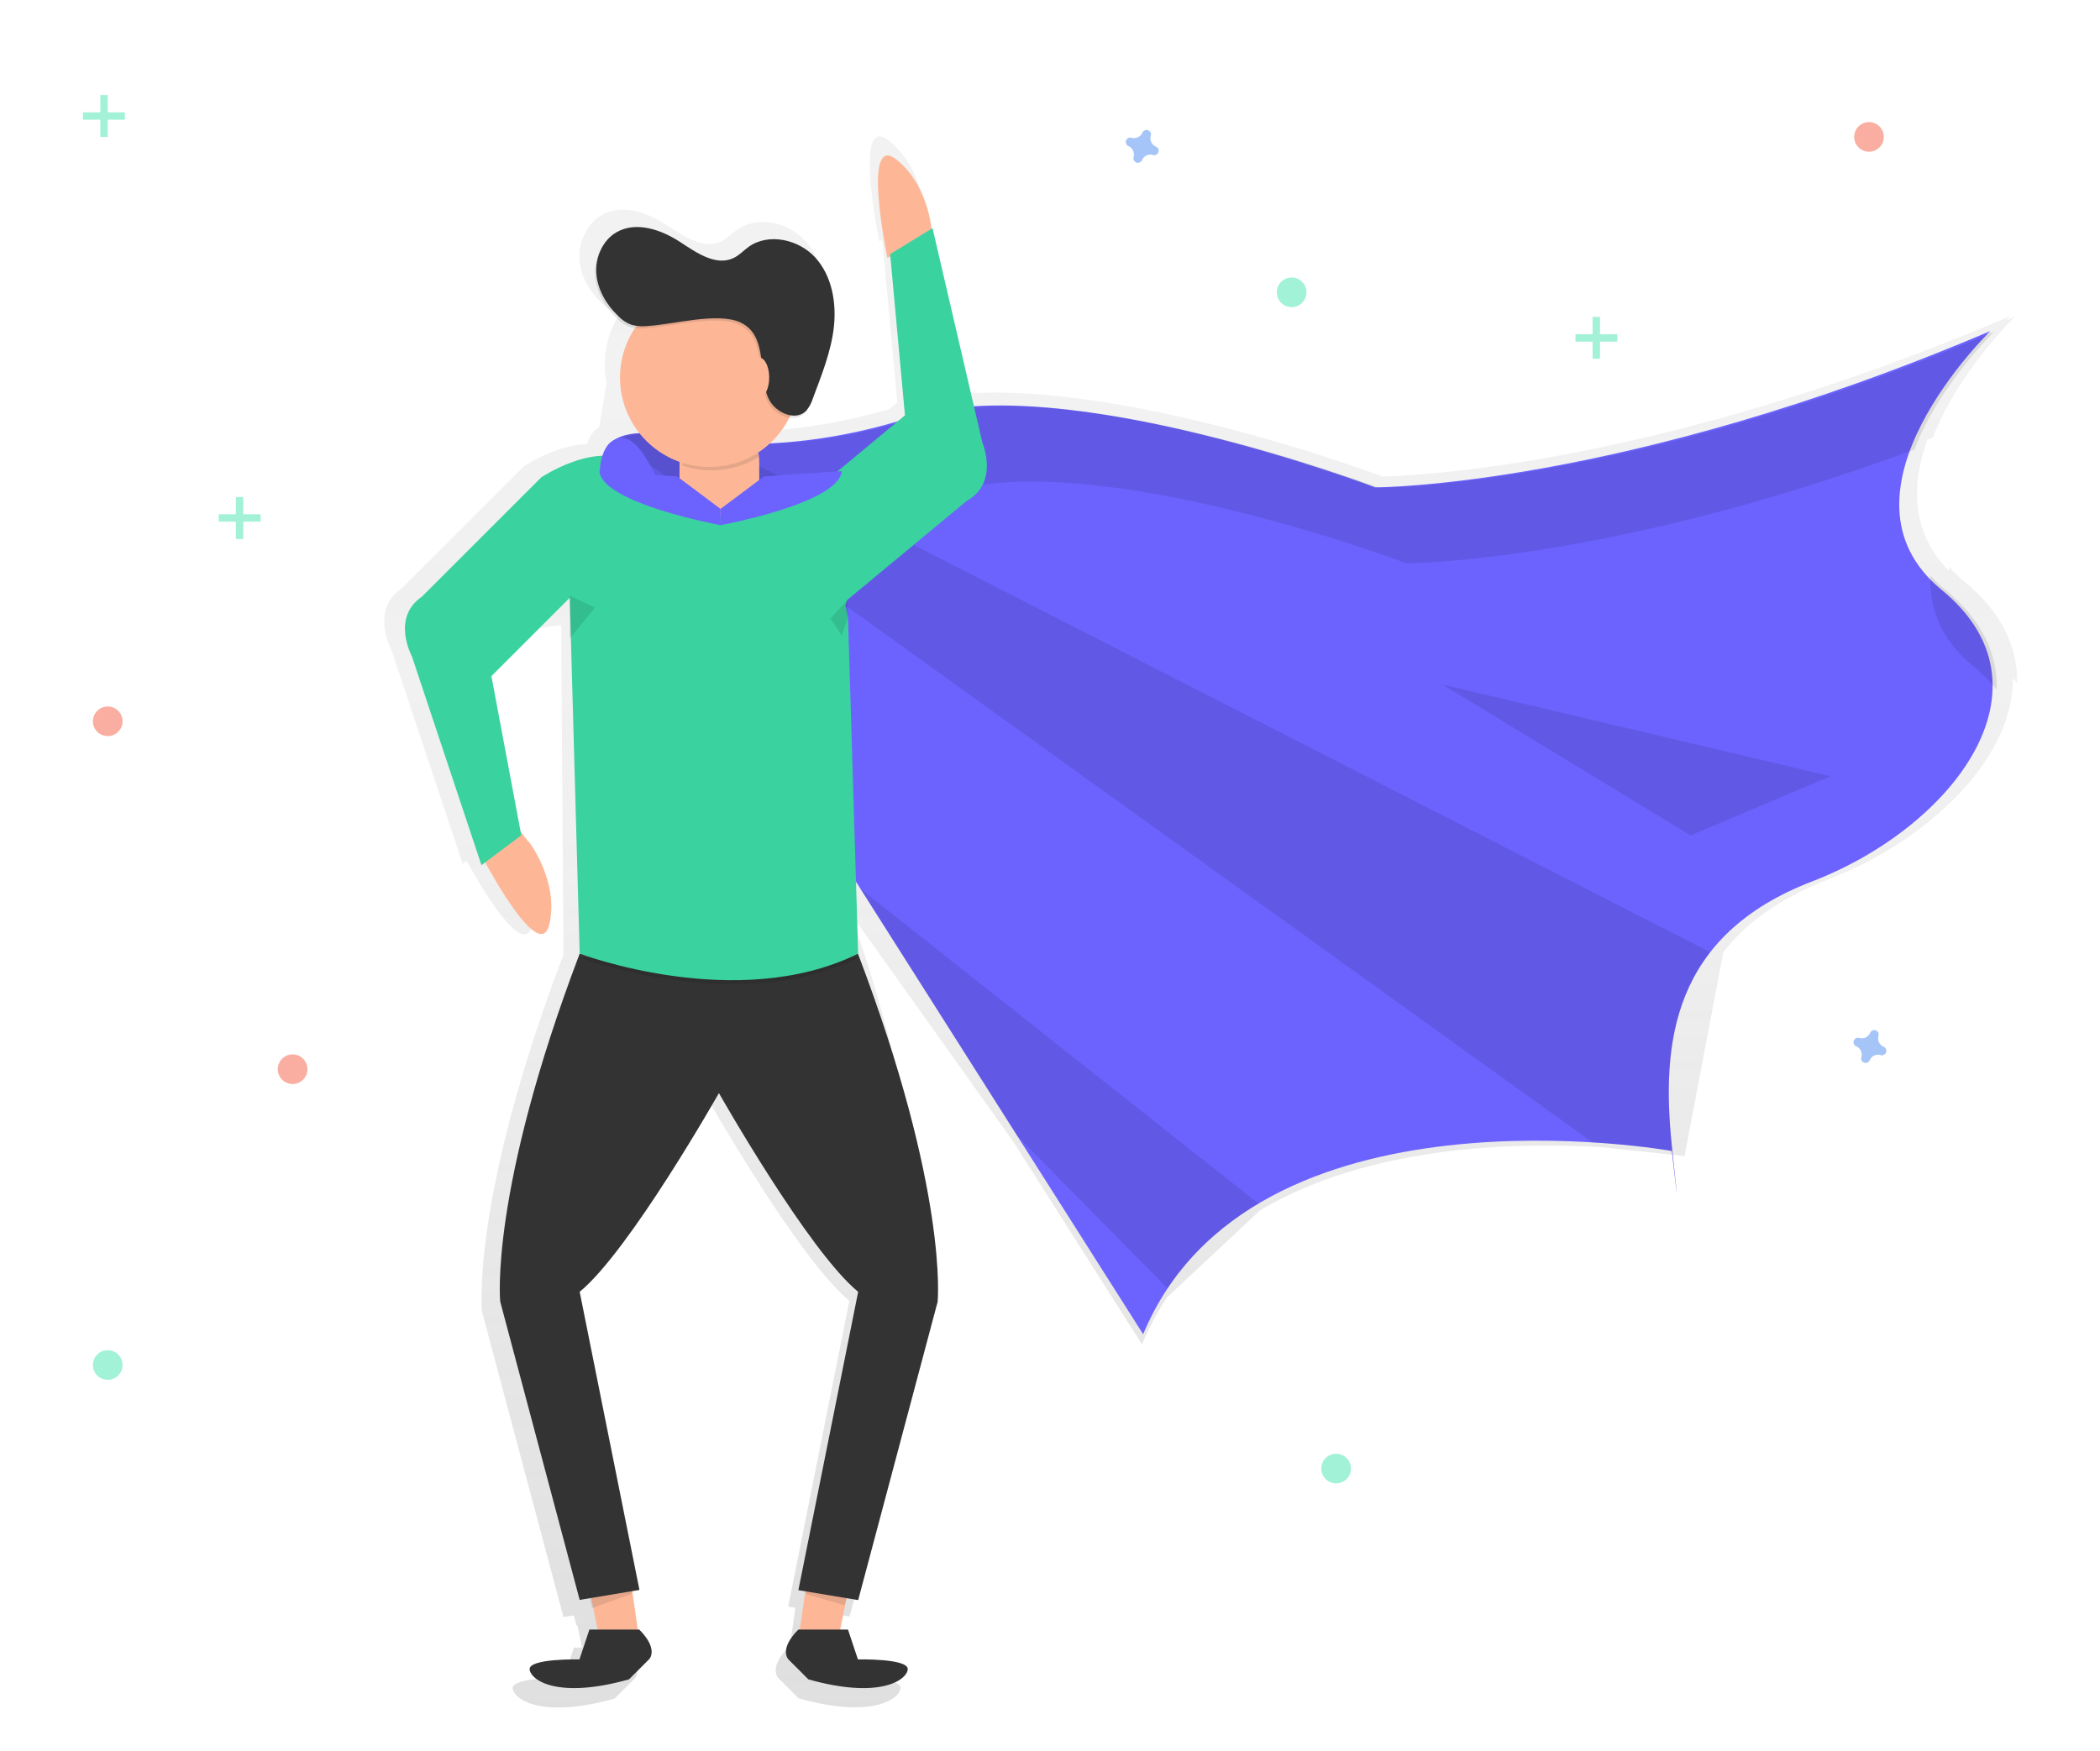
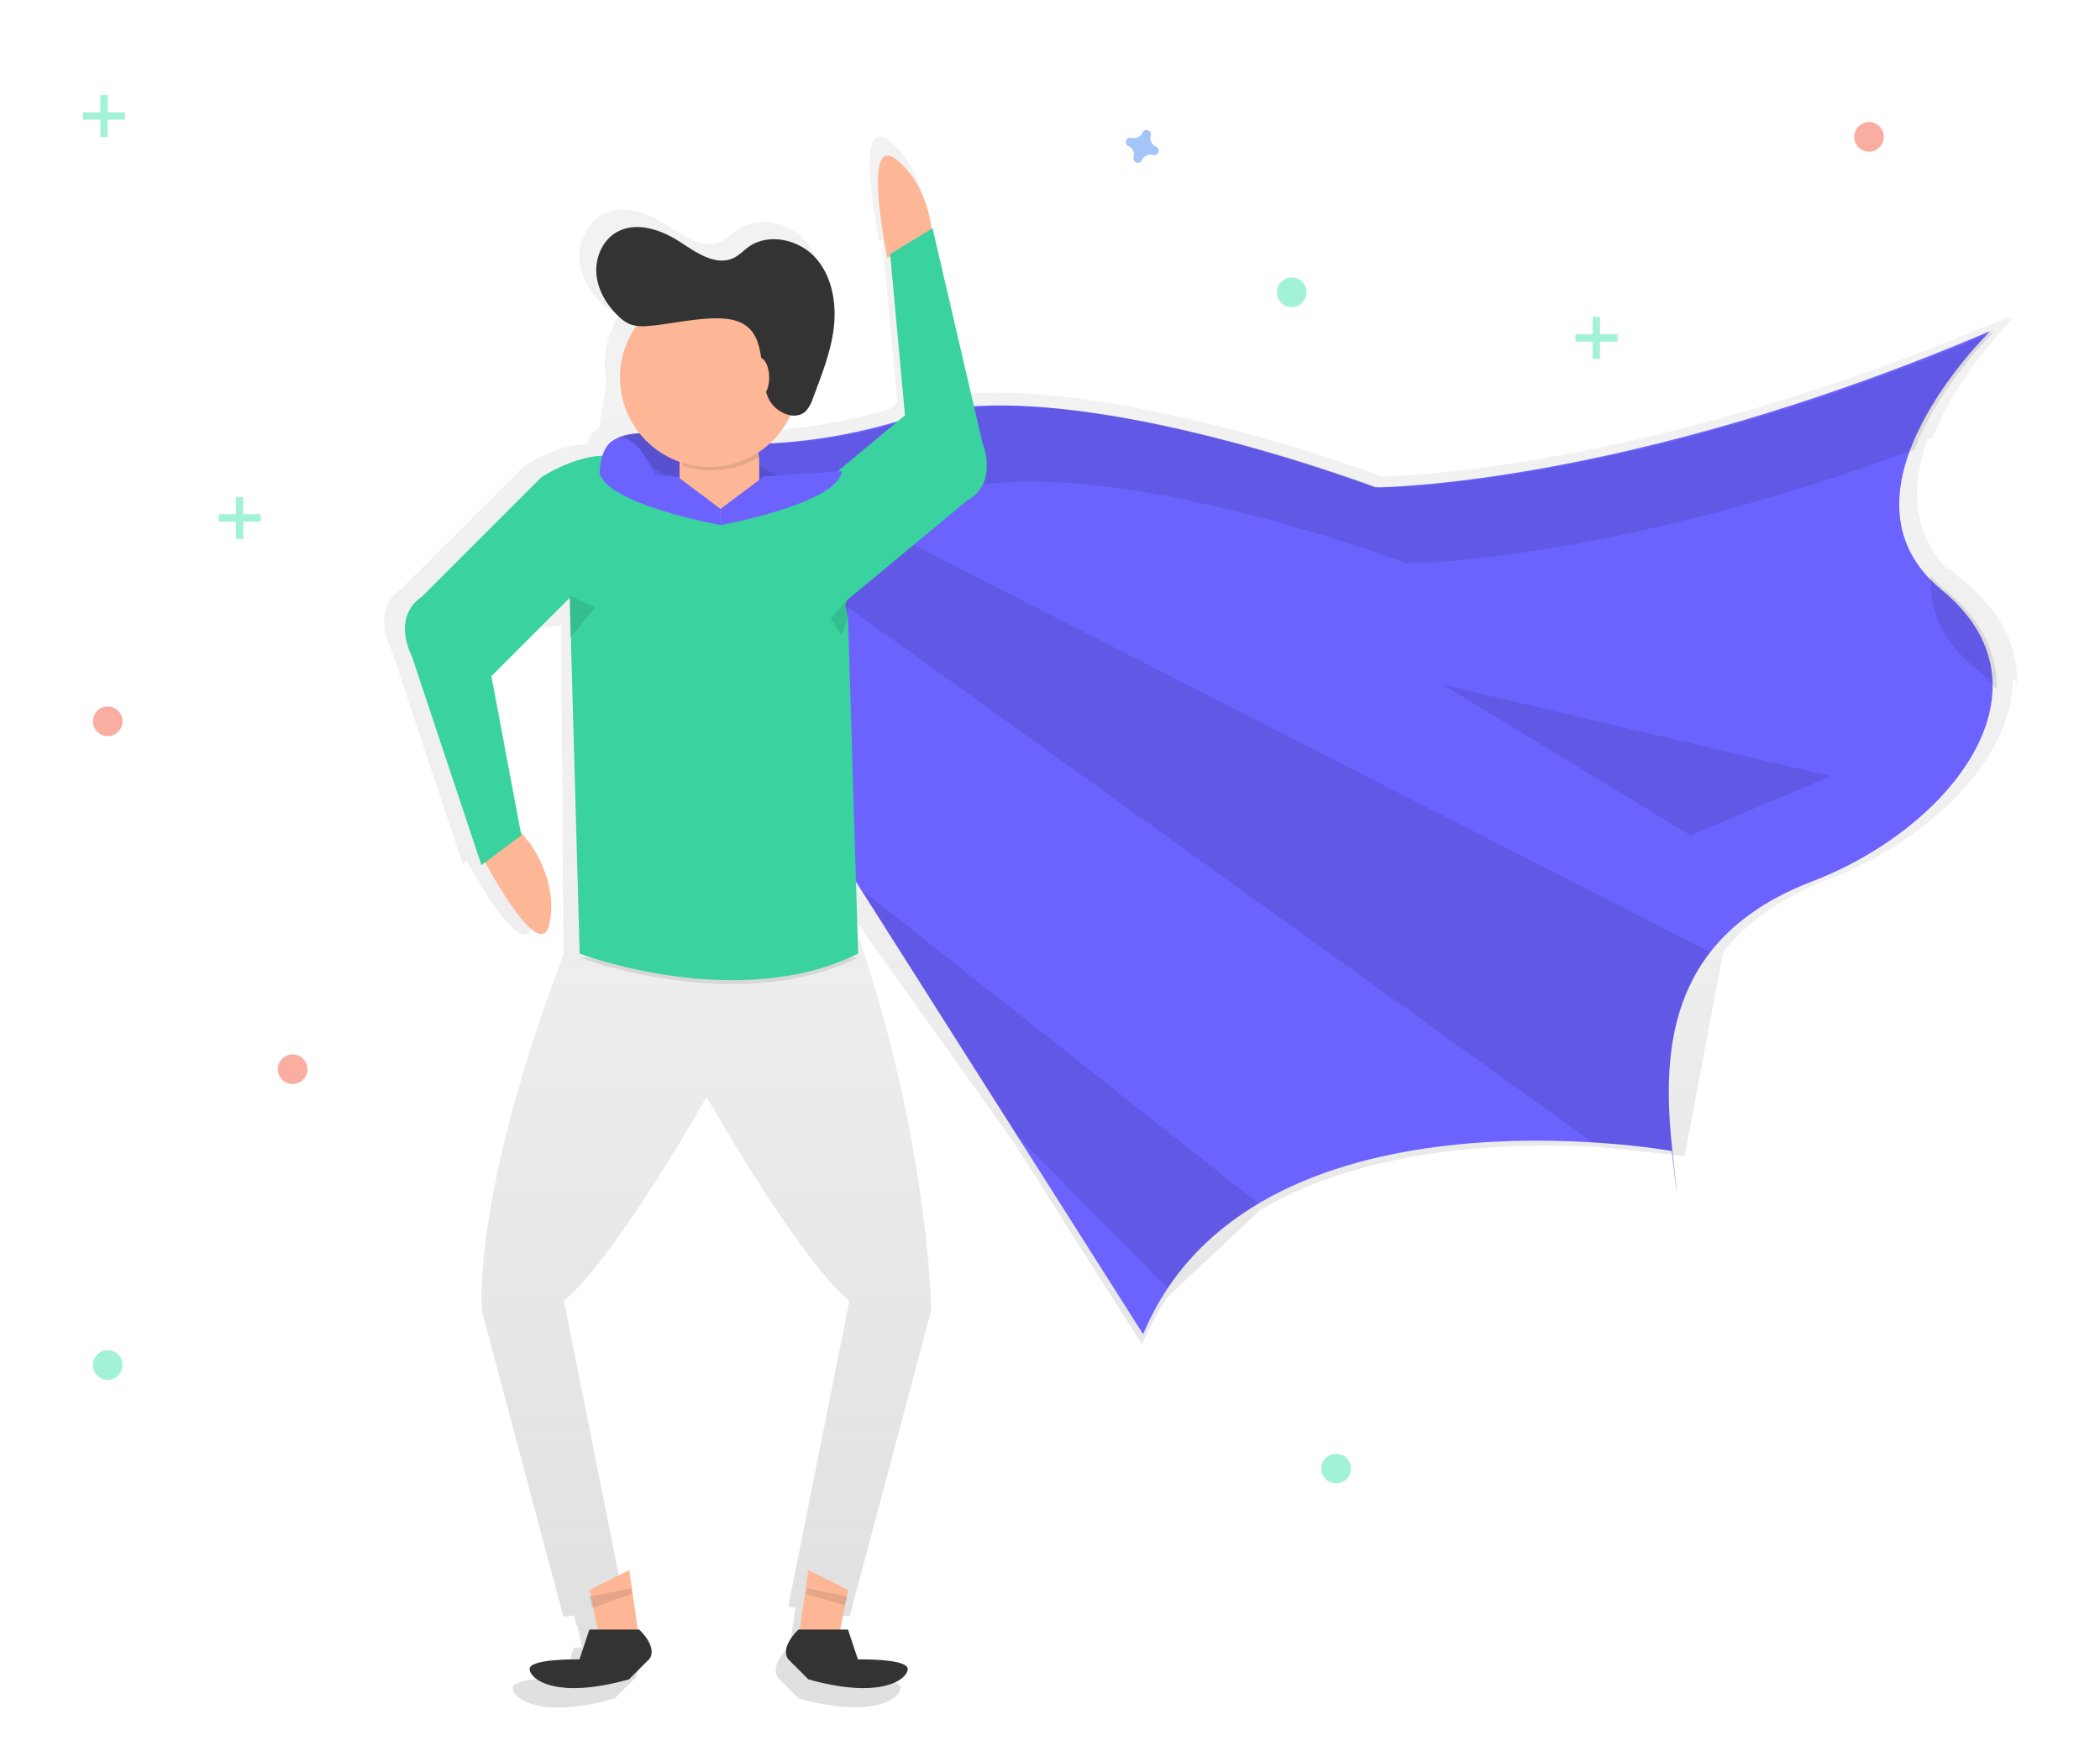
<svg xmlns="http://www.w3.org/2000/svg" xmlns:xlink="http://www.w3.org/1999/xlink" version="1.1" id="_x31_cf4a4b6-30d3-491e-a53d-552d6204f4f6" x="0px" y="0px" viewBox="0 0 906.4 756" style="enable-background:new 0 0 906.4 756;" xml:space="preserve">
  <style type="text/css">
	.st0{fill:url(#SVGID_1_);}
	.st1{fill:#FDB797;}
	.st2{fill:#6C63FF;}
	.st3{clip-path:url(#SVGID_3_);}
	.st4{opacity:0.1;enable-background:new    ;}
	.st5{opacity:0.1;}
	.st6{fill:#333333;}
	.st7{fill:#3AD29F;}
	.st8{opacity:0.5;fill:#F55F44;enable-background:new    ;}
	.st9{opacity:0.5;fill:#4D8AF0;enable-background:new    ;}
	.st10{opacity:0.5;fill:#47E6B1;enable-background:new    ;}
	.st11{opacity:0.5;}
	.st12{fill:#47E6B1;}
</style>
  <linearGradient id="SVGID_1_" gradientUnits="userSpaceOnUse" x1="665.047" y1="-53.264" x2="665.047" y2="625.141" gradientTransform="matrix(1 0 0 -1 -146.79 684)">
    <stop offset="0" style="stop-color:#808080;stop-opacity:0.25" />
    <stop offset="0.54" style="stop-color:#808080;stop-opacity:0.12" />
    <stop offset="1" style="stop-color:#808080;stop-opacity:0.1" />
  </linearGradient>
  <path class="st0" d="M848.1,251.3c-2.5-2-4.7-4.2-6.9-6.5c0,0.6,0,1.1,0,1.7c-16.7-17.1-16.1-37.8-9.3-56.6l2.3-0.8  c10.8-28.4,35.4-52.3,35.4-52.3l-3.7,1.5c1.1-1.2,1.8-1.8,1.8-1.8c-152.9,65.2-259.2,69-271.1,69.2c-7.3-2.8-67.6-24.7-125.8-32.9  c-18.3-2.7-36.5-4-52.9-3L399.5,91l-0.3,0.2c-0.9-6.8-4-21.5-15.7-30.6c-15.5-12.1-4,43.6-4,43.6l1.3-0.6l6.5,70.2l-3.2,2.7  c-18.4,5.5-37.3,8.7-56.5,9.7c3.5-3.3,6.4-7.1,8.6-11.4c2.5,0.5,5.1-0.3,6.9-2.1c0.6-0.6,1.1-1.4,1.5-2.1c0.8-1.4,1.5-2.8,2-4.4  c3.8-10.2,8-20.5,9.2-31.4c1.2-10.8-0.8-22.6-8.1-30.7s-20.6-11.2-29.6-4.9c-2.3,1.6-4.3,3.8-6.8,5c-7.7,3.7-16.3-2.3-23.5-7  c-8.4-5.5-19.4-9.4-28.1-4.4c-2.7,1.6-4.9,3.9-6.4,6.6c-2.4,3.8-3.5,8.2-3.2,12.7c0.5,7.2,4.4,13.8,9.5,18.7  c1.7,1.8,3.9,3.2,6.2,4.1c0.6,0.2,1.2,0.3,1.8,0.4c-5.8,8.8-7.9,19.6-5.8,29.9l-3.2,19.4c-2.9,1.3-4.4,4.3-5.3,7.1  c-13.4,0.4-27.2,9.6-27.2,9.6l-52.8,52.8c-13.7,9.3-4.4,26.4-4.4,26.4l30.8,92.4l1.7-1.3c6.3,11.5,24.9,43.3,28.4,27.4  c4.4-19.2-9.2-36.6-9.2-36.6h-0.2l-3.5-4.5l-12.9-68.7l16.3-16.2l21.9-3.2l1,142.3c-40.1,105.6-35.2,154-35.2,154l35.2,132l4.5-0.7  l1.1,4.3l0.4-0.1l2,9.7h-3.5l-4.4,13.2c0,0-22.5-0.5-22,4.4c0.5,4.9,12.7,13.2,44,4.4l8.8-8.8c0,0,4.4-4.4-4.4-13.2h-0.6l-2.4-17.1  l3.1-0.5l-26.4-132.1c22-18.1,61.6-88,61.6-88s39.6,69.9,61.6,88l-26.4,132l3.1,0.5l-2.4,17.1h-0.6c-8.8,8.8-4.4,13.2-4.4,13.2  l8.8,8.8c31.3,8.8,43.5,0.5,44-4.4c0.5-4.9-22-4.4-22-4.4l-4.4-13.2h-3.5l2.5-12.7l0.5-1.4l4.9,0.8l35.2-132  c0,0-0.7-76.3-34.8-171.6l70.2,98.5l55.6,87.6c2.9-7.1,6.6-13.9,10.8-20.3l40.2-37.6c46.7-27.8,109.1-29.5,147.7-27.2l35.5,3.8  l16.7-88c9.7-12.5,24.2-23.3,45.2-31.4c43.6-16.8,80.1-52.3,79.8-86.9c0.6,0.7,1.3,1.4,1.8,2.1C871,279.9,864.4,264.7,848.1,251.3z   M365.7,381.9l0-1.6l2,3.2L365.7,381.9z" />
  <path class="st1" d="M228.2,363.3H228l-7.8-10.1l-12.7,12.7l1.4,2.1l-1.6,0.4c0,0,25.5,49.3,29.8,30.6  C241.4,380.3,228.2,363.3,228.2,363.3z" />
  <path id="_x38_3eae6ee-46c5-4585-a2a2-a187faac01c1" class="st2" d="M281.5,187.1c0,0,46.6,14,111.8-7s200.3,30.3,200.3,30.3  s107.1,0,265.5-67.5c0,0-72.2,69.9-21,111.8s4.7,102.5-55.9,125.8c-60.6,23.3-65.2,69.9-60.6,114.1c4.7,44.3,0,2.3,0,2.3  S540,464.2,493.4,576L262.9,212.7C262.9,212.7,248.9,184.8,281.5,187.1z" />
  <g>
    <defs>
      <path id="SVGID_2_" d="M281.5,187.1c0,0,46.6,14,111.8-7s200.3,30.3,200.3,30.3s107.1,0,265.5-67.5c0,0-72.2,69.9-21,111.8    s4.7,102.5-55.9,125.8c-60.6,23.3-65.2,69.9-60.6,114.1c4.7,44.3,0,2.3,0,2.3S540,464.2,493.4,576L262.9,212.7    C262.9,212.7,248.9,184.8,281.5,187.1z" />
    </defs>
    <clipPath id="SVGID_3_">
      <use xlink:href="#SVGID_2_" style="overflow:visible;" />
    </clipPath>
    <g class="st3">
      <polygon class="st4" points="166.1,118.5 746,535.4 780.9,432.9   " />
      <polygon class="st4" points="201,248.9 522.4,575 569,540   " />
    </g>
  </g>
  <g class="st5">
    <path d="M295,220c0,0,46.6,14,111.8-7S607,243.2,607,243.2s86.7,0,219.3-49.1c10.5-27.7,34.5-51,34.5-51   c-158.4,67.5-265.5,67.5-265.5,67.5s-135.1-51.2-200.3-30.3s-111.8,7-111.8,7c-32.6-2.3-18.6,25.6-18.6,25.6l9.6,15.1   C276.2,223,281.8,219,295,220z" />
    <path d="M839.9,254.9c-2.4-1.9-4.6-4.1-6.7-6.4c-0.5,13.7,4.2,27.4,18.3,39c3.8,3,7.2,6.5,10.3,10.2   C862.3,282.7,855.8,267.9,839.9,254.9z" />
  </g>
  <polygon class="st1" points="366.1,686.4 361.8,707.8 344.6,707.8 348.9,677.8 " />
  <polygon class="st4" points="365.7,689.3 364.5,693 347.6,688.1 348.8,685.7 " />
  <polygon class="st1" points="254.5,686.4 258.8,707.8 275.9,707.8 271.6,677.8 " />
  <polygon class="st4" points="254.4,689.3 255.6,694.2 272.6,688.1 272.6,685.7 " />
  <path class="st1" d="M402.4,102.2c0,0-0.5-21.5-15.6-33.4c-15.1-11.8-3.8,42.5-3.8,42.5L402.4,102.2z" />
  <path class="st6" d="M275.9,703.5h-21.5l-4.3,12.9c0,0-21.9-0.5-21.5,4.3c0.5,4.8,12.4,12.9,42.9,4.3l8.6-8.6  C280.2,716.4,284.5,712.1,275.9,703.5z" />
  <path class="st6" d="M344.6,703.5H366l4.3,12.9c0,0,21.9-0.5,21.5,4.3c-0.5,4.8-12.4,12.9-42.9,4.3l-8.6-8.6  C340.3,716.4,336,712.1,344.6,703.5z" />
-   <path class="st6" d="M370.3,411.7H250.2c-39.1,103-34.3,150.2-34.3,150.2l34.3,128.8l25.8-4.3l-25.8-128.7  c21.5-17.6,60.1-85.8,60.1-85.8s38.6,68.2,60.1,85.8l-25.8,128.8l25.8,4.3l34.3-128.8C404.7,561.9,409.5,514.7,370.3,411.7z" />
  <path class="st4" d="M250.2,413.4c0,0,68.1,25.8,120.2,0H250.2z" />
  <path class="st7" d="M246.4,257.6l-34.3,34.3l12.9,68.7l-17.2,12.9l-30-90.1c0,0-9.1-16.7,4.3-25.8l51.5-51.5  c0,0,22.1-14.8,37.3-7.2s-24.7,58.2-24.7,58.2" />
  <path class="st7" d="M245.9,257.2l4.3,154.5c0,0,68.1,25.8,120.2,0L366,266.2l-1.1-4.8l0.8-2.4l51.6-42.8  c14.1-7.8,6.7-25.2,6.7-25.2l-21.5-92.5l-18.3,11.2l6.4,69.6l-36.7,30.5l-0.9,0v0.2l-94.1-4.3" />
  <path class="st1" d="M307.9,184.4h5.2c8.1,0,14.6,6.5,14.6,14.6v9.5c0,8.1-6.5,14.6-14.6,14.6h-5.2c-8.1,0-14.6-6.5-14.6-14.6V199  C293.3,191,299.9,184.4,307.9,184.4z" />
  <path class="st4" d="M294.4,200.9c11,3.9,23.2,2.5,33.2-3.7c-2.5-6.8-8.9-11.3-16.1-11.3l0,0C302.8,186,295.5,192.4,294.4,200.9z" />
  <circle class="st1" cx="306.2" cy="163" r="38.6" />
-   <path class="st4" d="M279.4,141.7c-2.4,0.3-4.8,0.2-7.2-0.4c-2.3-0.8-4.4-2.2-6.1-4c-5-4.8-8.8-11.3-9.3-18.3  c-0.5-7,2.8-14.4,8.8-17.8c8.5-4.8,19.3-1,27.4,4.3c7,4.6,15.4,10.5,23,6.9c2.5-1.2,4.4-3.3,6.6-4.9c8.7-6.1,21.7-3.1,28.8,4.8  c7.1,7.9,9.1,19.4,7.9,30s-5.3,20.6-9,30.6c-0.6,2-1.6,3.8-2.9,5.4c-4.5,4.7-13,1-16-4.7c-5.2-10,0-27.4-12.2-33.3  C309.5,135.6,289.9,141,279.4,141.7z" />
  <path class="st6" d="M280,140.7c-2.4,0.3-4.8,0.2-7.2-0.4c-2.3-0.8-4.4-2.2-6.1-4c-5-4.8-8.8-11.3-9.3-18.3  c-0.5-7,2.8-14.4,8.8-17.8c8.5-4.8,19.3-1,27.4,4.3c7,4.6,15.4,10.5,23,6.9c2.5-1.2,4.4-3.3,6.6-4.9c8.7-6.1,21.7-3.1,28.8,4.8  c7.1,7.9,9.1,19.4,7.9,30c-1.2,10.6-5.3,20.6-9,30.6c-0.6,2-1.6,3.8-2.9,5.4c-4.5,4.7-13,1-16-4.7c-5.2-10,0-27.4-12.2-33.3  C310.1,134.6,290.4,140.1,280,140.7z" />
  <ellipse class="st1" cx="327.7" cy="163" rx="4.3" ry="8.6" />
  <polygon class="st4" points="245.9,257.2 256.8,262.3 245.9,275.6 " />
  <polygon class="st4" points="365.7,259 358.5,267.1 363.3,274.4 366.1,266.3 " />
  <path class="st2" d="M311,219.7v7c0,0-51-9.3-52.3-23.3l33.6,2.3L311,219.7z" />
  <path class="st2" d="M311,219.7v7c0,0,51-9.3,52.3-23.3l-33.6,2.3L311,219.7z" />
  <polygon class="st4" points="622.5,295.5 790.2,335.1 729.7,360.7 " />
  <path class="st2" d="M258.9,203.7c0,0,0-14.6,9.8-14.6c9.8,0,19.5,29.3,19.5,29.3L258.9,203.7z" />
  <circle class="st8" cx="46.5" cy="311.4" r="6.4" />
  <circle class="st8" cx="126.3" cy="461.6" r="6.4" />
  <circle class="st8" cx="806.7" cy="59.1" r="6.4" />
  <path class="st9" d="M498.9,63.3c-1.8-0.8-2.8-2.8-2.2-4.7c0-0.1,0.1-0.3,0.1-0.4l0,0c0.1-1.1-0.8-2-1.8-2.1c-0.7,0-1.3,0.3-1.7,0.8  l0,0c-0.1,0.1-0.2,0.2-0.2,0.4c-0.8,1.8-2.8,2.7-4.7,2.2c-0.1,0-0.3-0.1-0.4-0.1l0,0c-1.1-0.1-2,0.8-2.1,1.8c0,0.7,0.3,1.3,0.8,1.7  l0,0c0.1,0.1,0.2,0.2,0.4,0.2c1.8,0.8,2.7,2.8,2.2,4.7c0,0.1-0.1,0.3-0.1,0.4l0,0c-0.1,1.1,0.8,2,1.8,2.1c0.7,0,1.3-0.3,1.7-0.8l0,0  c0.1-0.1,0.2-0.2,0.2-0.4c0.8-1.8,2.8-2.8,4.7-2.2c0.1,0,0.3,0.1,0.4,0.1l0,0c1.1,0.1,2-0.8,2.1-1.8c0-0.7-0.2-1.3-0.8-1.7l0,0  C499.1,63.4,499,63.4,498.9,63.3z" />
-   <path class="st9" d="M813,451.9c-1.8-0.8-2.8-2.8-2.2-4.7c0-0.1,0.1-0.3,0.1-0.4l0,0c0.1-1.1-0.8-2-1.8-2.1c-0.7,0-1.3,0.3-1.7,0.8  l0,0c-0.1,0.1-0.2,0.2-0.2,0.4c-0.8,1.8-2.8,2.8-4.7,2.2c-0.1,0-0.3-0.1-0.4-0.1l0,0c-1.1-0.1-2,0.8-2.1,1.8c0,0.7,0.3,1.3,0.8,1.7  l0,0c0.1,0.1,0.2,0.2,0.4,0.2c1.8,0.8,2.8,2.8,2.2,4.7c0,0.1-0.1,0.3-0.1,0.4l0,0c-0.1,1.1,0.8,2,1.8,2.1c0.7,0,1.3-0.3,1.7-0.8l0,0  c0.1-0.1,0.2-0.2,0.2-0.4c0.8-1.8,2.8-2.8,4.7-2.2c0.1,0,0.3,0.1,0.4,0.1l0,0c1.1,0.1,2-0.8,2.1-1.8c0-0.7-0.3-1.3-0.8-1.7l0,0  C813.2,452.1,813.1,452,813,451.9z" />
  <circle class="st10" cx="576.7" cy="634" r="6.4" />
  <circle class="st10" cx="46.5" cy="589.3" r="6.4" />
  <circle class="st10" cx="557.5" cy="126.2" r="6.4" />
  <g class="st11">
    <rect x="43.3" y="41" class="st12" width="3.2" height="18.1" />
    <rect x="35.8" y="48.5" class="st12" width="18.1" height="3.2" />
  </g>
  <g class="st11">
    <rect x="101.8" y="214.6" class="st12" width="3.2" height="18.1" />
    <rect x="94.4" y="222" class="st12" width="18.1" height="3.2" />
  </g>
  <g class="st11">
    <rect x="687.4" y="136.8" class="st12" width="3.2" height="18.1" />
    <rect x="680" y="144.3" class="st12" width="18.1" height="3.2" />
  </g>
</svg>